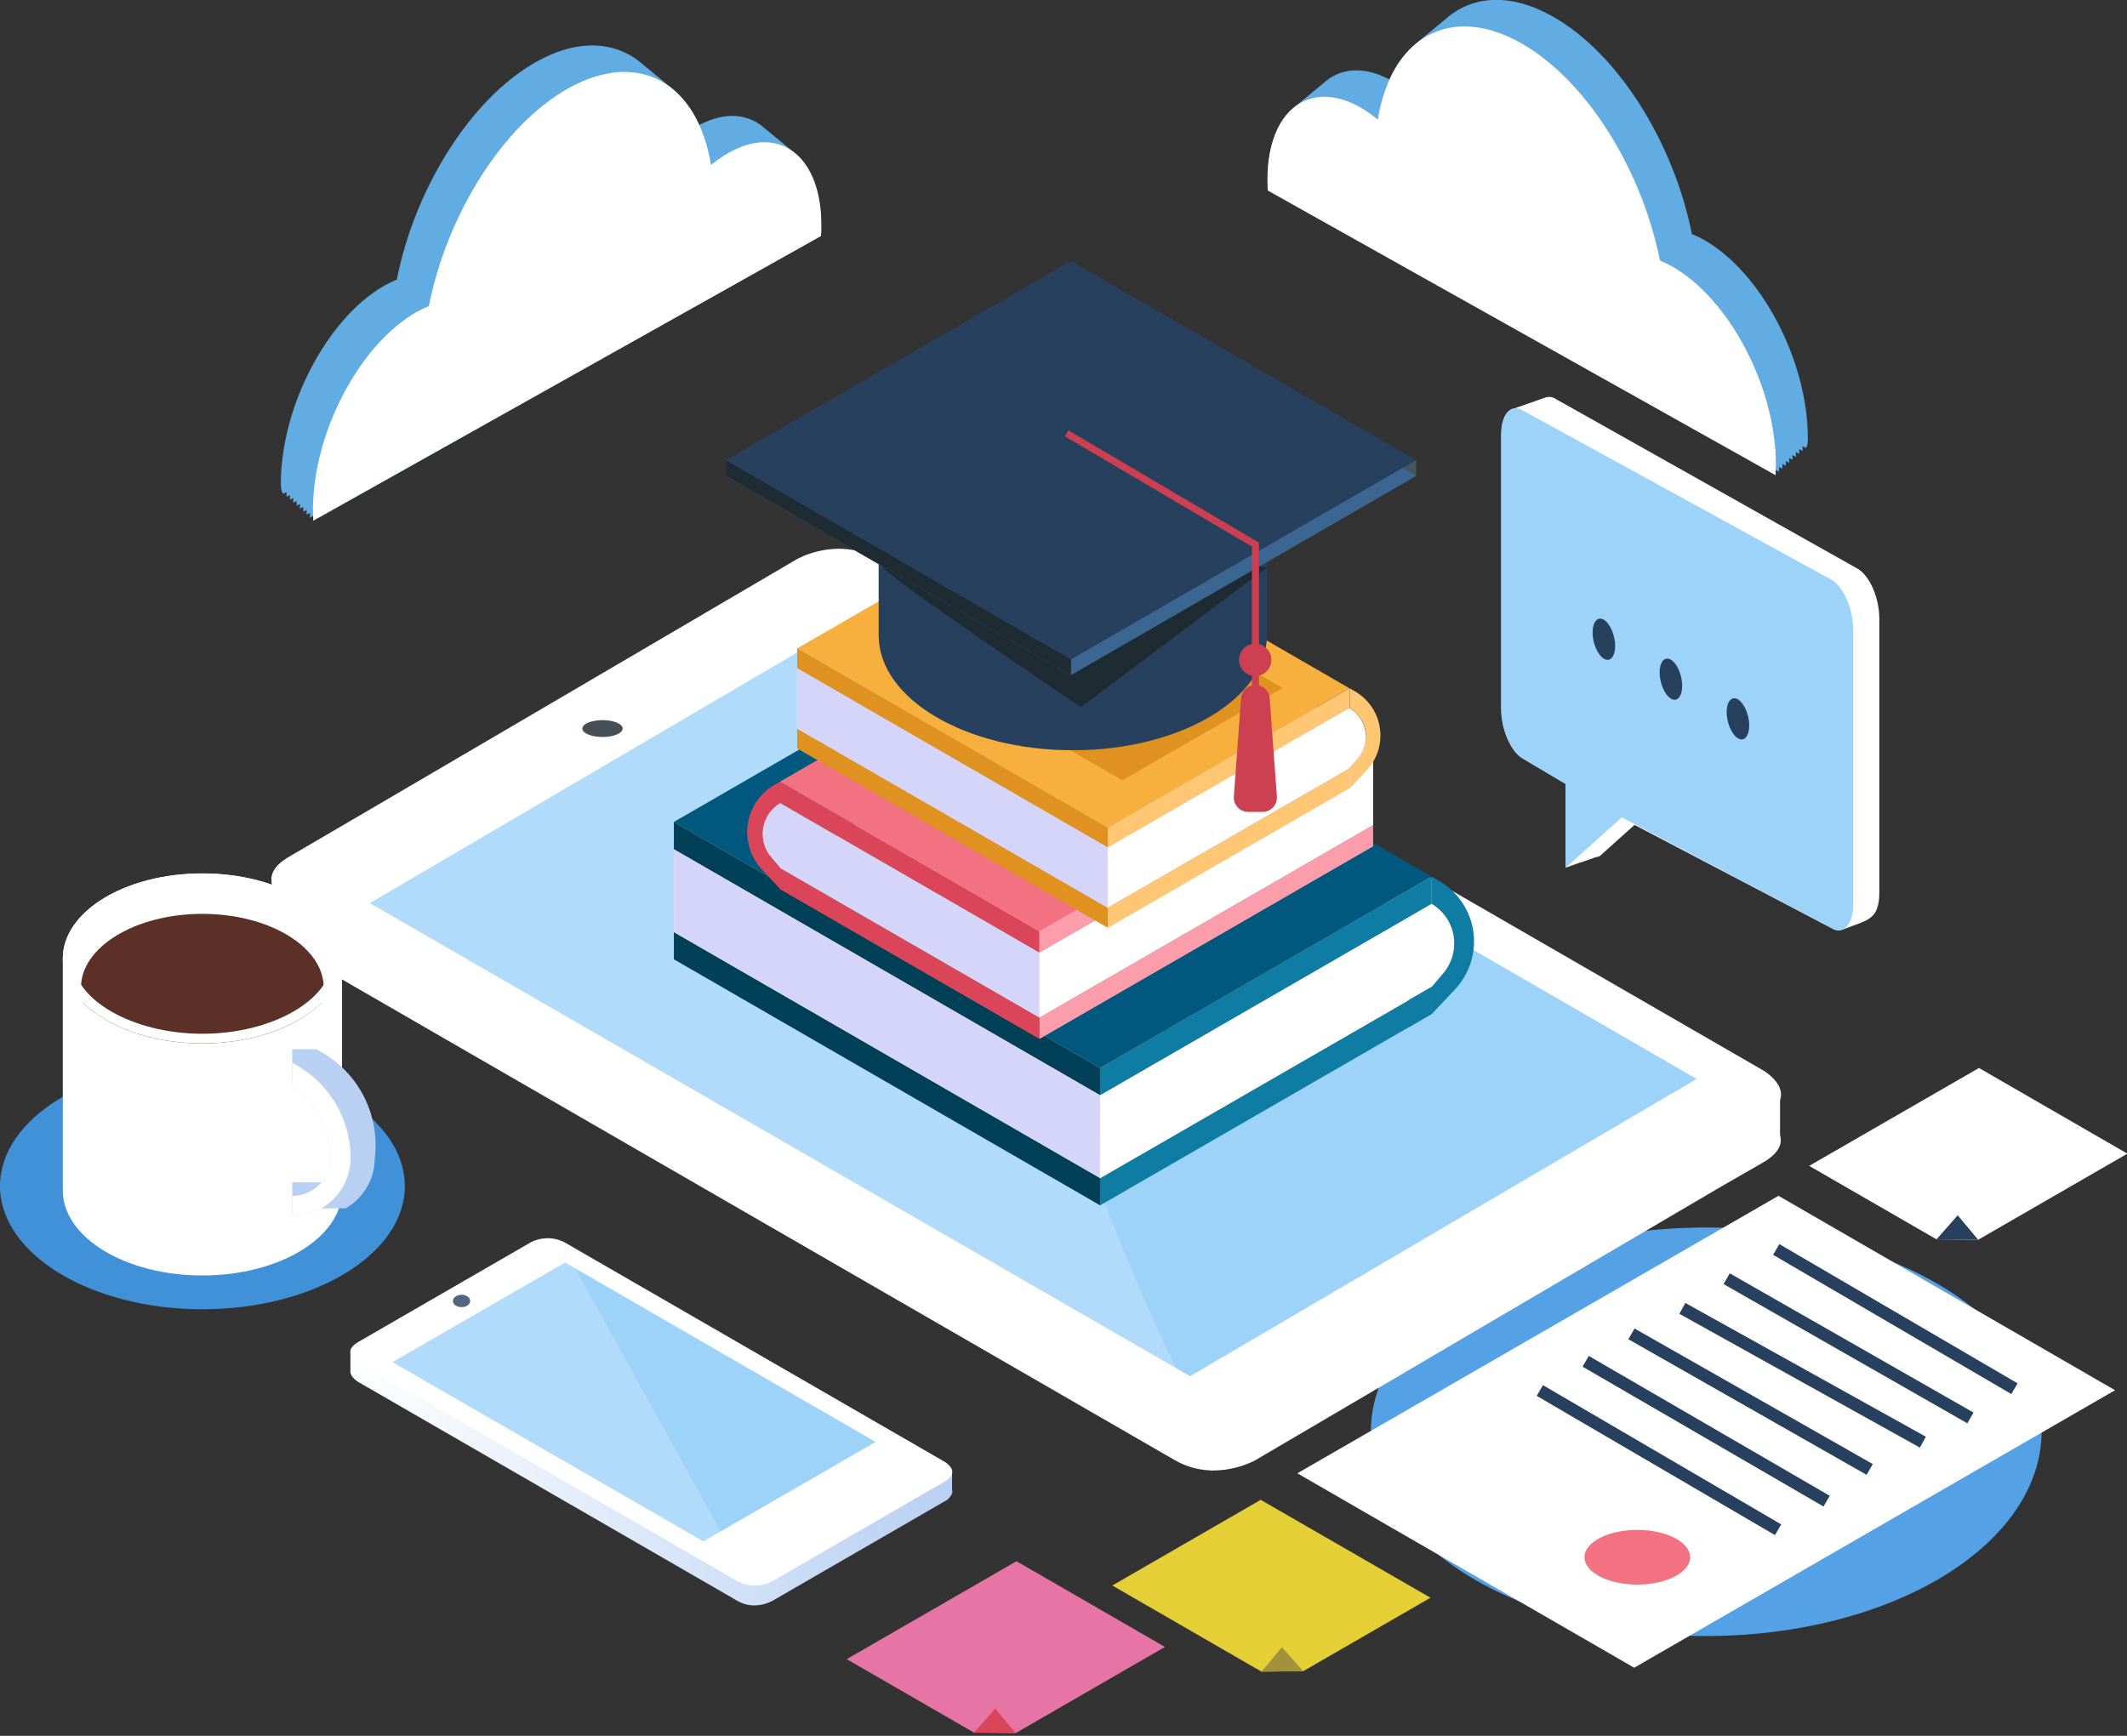
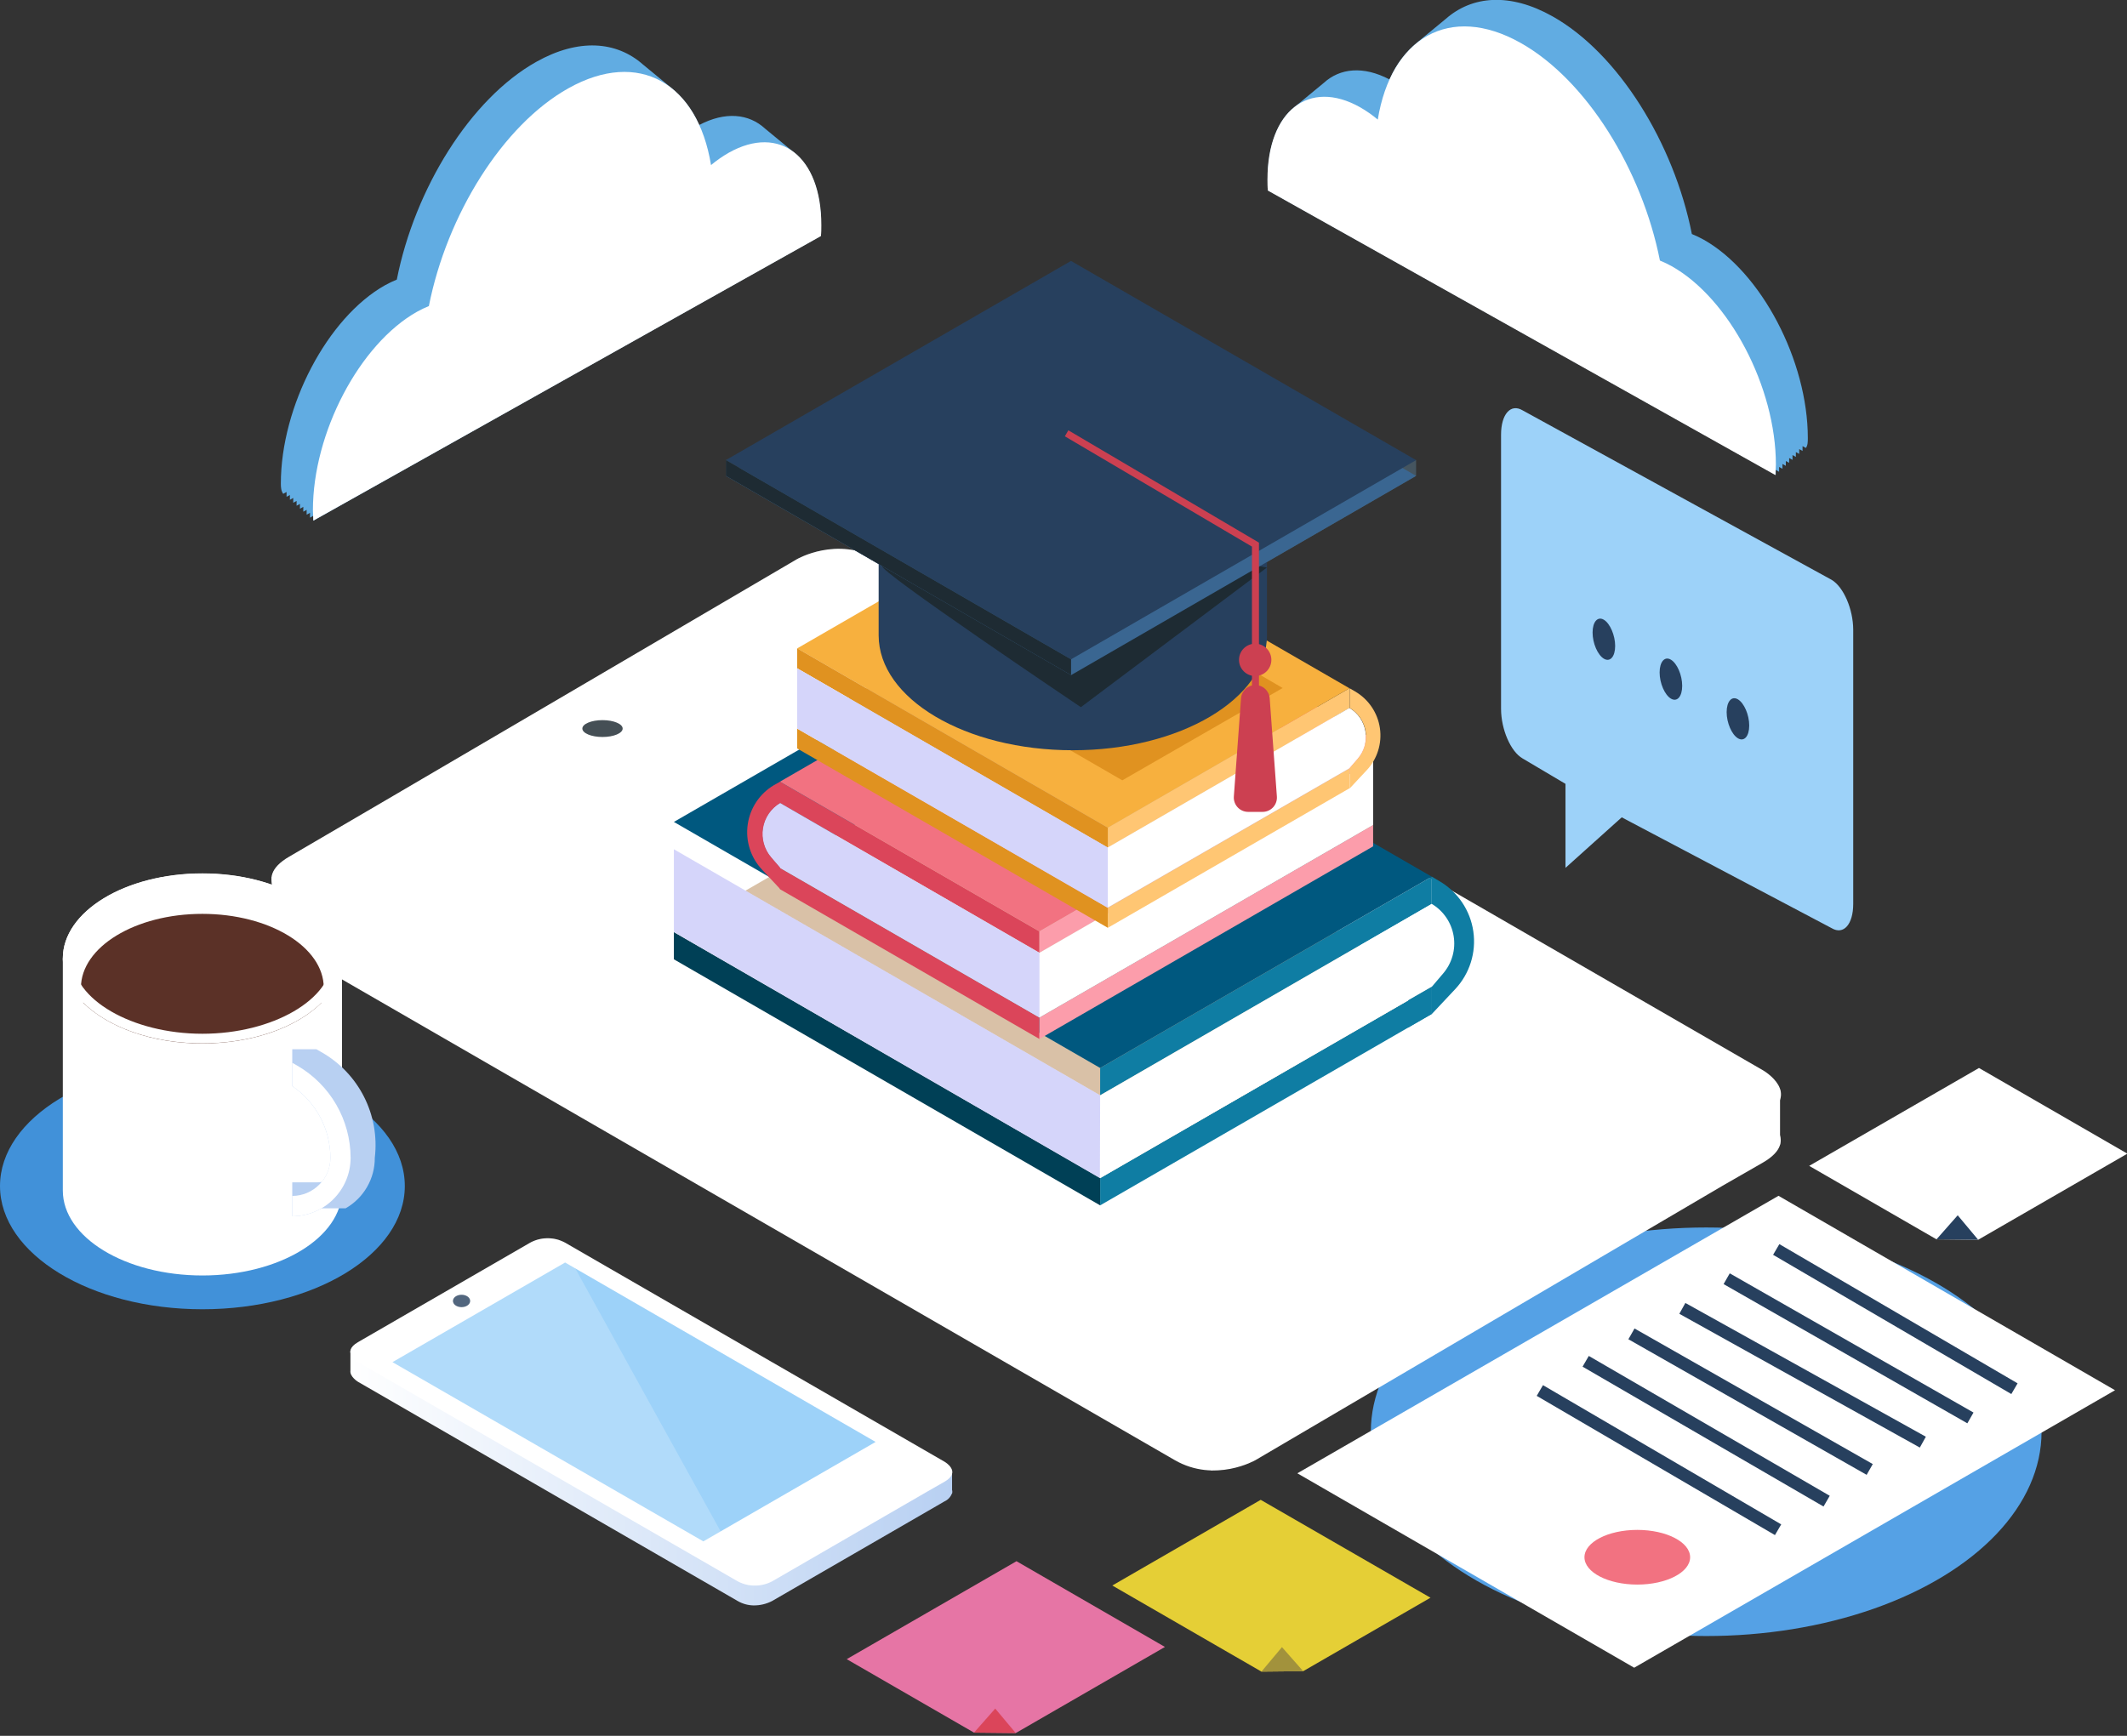
<svg xmlns="http://www.w3.org/2000/svg" width="343px" height="280px" viewBox="0 0 343 280" version="1.1">
  <rect x="0" y="0" width="343" height="280" fill="#333333" stroke="none" />
  <title>Online Course</title>
  <desc>Created with Sketch.</desc>
  <defs>
    <linearGradient x1="0%" y1="49.987%" x2="100.019%" y2="49.987%" id="linearGradient-1">
      <stop stop-color="#FFFFFF" offset="0%" />
      <stop stop-color="#B8D0F2" offset="100%" />
    </linearGradient>
    <linearGradient x1="20187%" y1="37134%" x2="21971%" y2="37134%" id="linearGradient-2">
      <stop stop-color="#FFFFFF" offset="0%" />
      <stop stop-color="#B8D0F2" offset="100%" />
    </linearGradient>
    <linearGradient x1="4382%" y1="18931%" x2="28705%" y2="18931%" id="linearGradient-3">
      <stop stop-color="#FFFFFF" offset="0%" />
      <stop stop-color="#B8D0F2" offset="100%" />
    </linearGradient>
    <linearGradient x1="12225%" y1="29536%" x2="36563%" y2="29536%" id="linearGradient-4">
      <stop stop-color="#FFFFFF" offset="0%" />
      <stop stop-color="#B8D0F2" offset="100%" />
    </linearGradient>
    <linearGradient x1="28285%" y1="16713%" x2="37000%" y2="16713%" id="linearGradient-5">
      <stop stop-color="#61ACE2" offset="0%" />
      <stop stop-color="#B8D0F2" offset="100%" />
    </linearGradient>
    <linearGradient x1="1635%" y1="17447%" x2="10349%" y2="17447%" id="linearGradient-6">
      <stop stop-color="#61ACE2" offset="0%" />
      <stop stop-color="#B8D0F2" offset="100%" />
    </linearGradient>
    <linearGradient x1="12890%" y1="13369.741%" x2="9397%" y2="19417.067%" id="linearGradient-7">
      <stop stop-color="#FFFFFF" offset="0%" />
      <stop stop-color="#B8D0F2" offset="100%" />
    </linearGradient>
    <linearGradient x1="1013%" y1="15461%" x2="5515%" y2="15461%" id="linearGradient-8">
      <stop stop-color="#FFFFFF" offset="0%" />
      <stop stop-color="#B8D0F2" offset="100%" />
    </linearGradient>
    <linearGradient x1="13255%" y1="8201.787%" x2="13190%" y2="7703.987%" id="linearGradient-9">
      <stop stop-color="#FFFFFF" offset="0%" />
      <stop stop-color="#B8D0F2" offset="100%" />
    </linearGradient>
  </defs>
  <g id="Professionals" stroke="none" stroke-width="1" fill="none" fill-rule="evenodd" transform="translate(-1037, -1021)">
    <g id="Section-2" transform="translate(0, 860)" fill-rule="nonzero">
      <g id="Online-Course" transform="translate(1037, 160)">
        <ellipse id="Oval" fill="#55A1E5" cx="275.14" cy="231.95" rx="54.08" ry="32.95" />
        <path d="M153.53,241.93 C153.585,241.734 153.585,241.526 153.53,241.33 L153.53,238.19 L146.92,236.88 L91.13,204.61 C89.389,203.682 87.301,203.682 85.56,204.61 L59.72,219.53 L56.51,218.89 L56.51,222.07 C56.37,223.07 57.73,223.89 57.73,223.89 L118.96,259.25 C119.736,259.699 120.614,259.943 121.51,259.96 C122.553,259.973 123.584,259.73 124.51,259.25 L149.53,244.79 L152.31,243.18 C152.855,242.935 153.282,242.487 153.5,241.93 L153.53,241.93 Z" id="Shape" fill="url(#linearGradient-1)" />
        <path d="M149.53,241.6 L124.53,256.07 C122.788,256.994 120.702,256.994 118.96,256.07 L57.73,220.71 C57.73,220.71 54.95,219.11 57.73,217.5 L85.53,201.43 C87.271,200.502 89.359,200.502 91.1,201.43 L152.33,236.79 C152.33,236.79 155.12,238.39 152.33,240 L149.53,241.6 Z" id="Shape" fill="#FFFFFF" />
        <polygon id="Shape" fill="#9DD2F9" points="141.2 233.59 91.13 204.65 63.29 220.72 113.42 249.63" />
        <path d="M140.85,238.86 L140.38,238.59 C139.681,238.186 138.819,238.186 138.12,238.59 L123.84,246.82 C123.569,246.975 123.402,247.263 123.402,247.575 C123.402,247.887 123.569,248.175 123.84,248.33 L124.01,248.43 C124.818,248.896 125.812,248.896 126.62,248.43 L140.85,240.19 C141.077,240.045 141.214,239.794 141.214,239.525 C141.214,239.256 141.077,239.005 140.85,238.86 Z" id="Shape" fill="url(#linearGradient-2)" />
        <ellipse id="Oval" fill="#27405E" cx="74.43" cy="210.85" rx="1.39" ry="1" />
        <path d="M90.25,201.04 C88.697,200.541 87.009,200.681 85.56,201.43 L57.73,217.5 C54.95,219.11 57.73,220.71 57.73,220.71 L118.96,256.07 C119.598,256.44 120.307,256.672 121.04,256.75 C111.03,238.66 97.13,213.52 90.25,201.04 Z" id="Shape" fill="#FFFFFF" opacity="0.2" />
        <polygon id="Shape" fill="url(#linearGradient-3)" points="43.82 142.44 43.82 150.64 195.41 238.19 287.05 185.61 287.05 176.79" />
        <path d="M277.79,192.26 L202.45,236.53 C202.45,236.53 195.96,240.27 189.45,236.53 C182.94,232.79 46.66,154.08 46.66,154.08 C46.66,154.08 40.17,150.34 46.66,146.59 C53.15,142.84 128.49,98.59 128.49,98.59 C128.49,98.59 134.99,94.84 141.49,98.59 L284.27,181.05 C284.27,181.05 290.78,184.79 284.27,188.54 L277.79,192.26 Z" id="Shape" fill="url(#linearGradient-4)" />
        <path d="M277.79,184.84 L202.45,229.11 C202.45,229.11 195.96,232.85 189.45,229.11 C182.94,225.37 46.66,146.66 46.66,146.66 C46.66,146.66 40.17,142.92 46.66,139.17 C53.15,135.42 128.53,91.19 128.53,91.19 C128.53,91.19 135.03,87.44 141.53,91.19 L284.31,173.65 C284.31,173.65 290.82,177.39 284.31,181.14 L277.79,184.84 Z" id="Shape" fill="#FFFFFF" />
-         <polygon id="Shape" fill="#9DD2F9" points="273.6 175.04 141.48 98.66 59.64 146.68 191.9 222.99" />
        <ellipse id="Oval" fill="#17232B" cx="97.16" cy="118.52" rx="3.25" ry="1.36" />
        <path d="M139.43,90.19 C135.808,89.065 131.887,89.424 128.53,91.19 C128.53,91.19 53.19,135.46 46.7,139.19 C40.21,142.92 46.7,146.68 46.7,146.68 C46.7,146.68 183,225.4 189.49,229.13 C190.981,229.992 192.637,230.53 194.35,230.71 C170.97,188.51 155.47,119.35 139.43,90.19 Z" id="Shape" fill="#FFFFFF" opacity="0.2" />
        <polygon id="Shape" fill="#0F7DA3" points="230.88 164.56 177.41 195.43 177.41 191.02 230.88 160.17" />
        <polygon id="Shape" fill="#D9C1A7" points="230.88 160.17 162.13 120.47 108.67 151.33 177.41 191.02" />
        <polygon id="Shape" fill="#004056" points="177.41 195.43 108.67 155.74 108.67 151.33 177.41 191.02" />
        <polygon id="Shape" fill="#0F7DA3" points="230.88 146.81 177.41 177.68 177.41 173.27 230.88 142.41" />
        <polygon id="Shape" fill="#00587F" points="108.67 133.58 177.41 173.27 230.88 142.41 162.13 102.71" />
-         <polygon id="Shape" fill="#004056" points="177.41 177.68 108.67 137.99 108.67 133.58 177.41 173.27" />
        <path d="M230.88,146.8 C232.769,147.923 234.064,149.824 234.417,151.993 C234.77,154.162 234.145,156.376 232.71,158.04 L230.88,160.19 L177.41,191.04 L108.66,151.35 L108.66,137.99 L177.41,177.68 L230.88,146.8 Z" id="Shape" fill="#FFFFFF" />
        <path d="M232.1,143.12 L230.88,142.4 L230.88,146.8 C232.769,147.923 234.064,149.824 234.417,151.993 C234.77,154.162 234.145,156.376 232.71,158.04 L230.88,160.19 L230.88,164.58 L234.64,160.58 C236.997,158.079 238.083,154.638 237.588,151.236 C237.094,147.835 235.072,144.846 232.1,143.12 Z" id="Shape" fill="#0F7DA3" />
        <polygon id="Shape" fill="#0F7DA3" points="227.06 166.76 227.09 162.35 230.88 160.17 230.88 164.56" />
        <polygon id="Shape" fill="#7474ED" opacity="0.3" points="177.41 177.68 177.37 191.02 108.67 151.33 108.67 137.99" />
        <polygon id="Shape" fill="#DB455A" points="125.77 144.43 167.62 168.59 167.62 165.13 125.77 140.99" />
        <polygon id="Shape" fill="#D9C1A7" points="125.77 140.99 179.58 109.91 221.43 134.07 167.62 165.13" />
        <polygon id="Shape" fill="#FC9DAB" points="167.62 168.59 221.43 137.52 221.43 134.07 167.62 165.13" />
        <polygon id="Shape" fill="#DB455A" points="125.77 130.53 167.62 154.69 167.62 151.24 125.77 127.09" />
        <polygon id="Shape" fill="#F27281" points="221.43 120.18 167.62 151.24 125.77 127.09 179.58 96.02" />
        <polygon id="Shape" fill="#FC9DAB" points="167.62 154.69 221.43 123.63 221.43 120.18 167.62 151.24" />
        <path d="M125.77,130.52 C124.289,131.398 123.274,132.887 122.998,134.586 C122.722,136.285 123.214,138.019 124.34,139.32 L125.77,140.98 L167.62,165.13 L221.43,134.07 L221.43,123.62 L167.62,154.69 L125.77,130.52 Z" id="Shape" fill="#FFFFFF" />
        <path d="M125.77,130.52 C124.289,131.398 123.274,132.887 122.998,134.586 C122.722,136.285 123.214,138.019 124.34,139.32 L125.77,140.98 L167.62,165.13 L167.62,154.69 L125.77,130.52 Z" id="Shape" fill="#7474ED" opacity="0.3" />
        <path d="M124.82,127.64 L125.82,127.08 L125.82,130.52 C124.339,131.398 123.324,132.887 123.048,134.586 C122.772,136.285 123.264,138.019 124.39,139.32 L125.82,140.98 L125.82,144.42 L122.88,141.27 C121.047,139.318 120.2,136.64 120.577,133.989 C120.955,131.339 122.515,129.003 124.82,127.64 Z" id="Shape" fill="#DB455A" />
        <polygon id="Shape" fill="#FFFFFF" points="146.7 128.89 182.53 108.05 200.45 118.53 164.77 139.18" />
        <polygon id="Shape" fill="#FFC673" points="217.61 128.16 178.65 150.66 178.65 147.44 217.61 124.96" />
        <polygon id="Shape" fill="#D9C1A7" points="217.61 124.96 167.51 96.03 128.55 118.52 178.65 147.44" />
        <polygon id="Shape" fill="#E09220" points="178.65 150.66 128.55 121.73 128.55 118.52 178.65 147.44" />
        <polygon id="Shape" fill="#FFC673" points="217.61 115.22 178.65 137.72 178.65 134.51 217.61 112.02" />
        <polygon id="Shape" fill="#F7B03E" points="128.55 105.59 178.65 134.51 217.61 112.02 167.51 83.09" />
        <polygon id="Shape" fill="#E09220" points="178.65 137.72 128.55 108.8 128.55 105.58 178.65 134.51" />
        <path d="M217.61,115.19 C218.987,116.008 219.931,117.394 220.188,118.974 C220.444,120.555 219.987,122.169 218.94,123.38 L217.61,124.92 L178.61,147.41 L128.53,118.52 L128.53,108.79 L178.63,137.71 L217.61,115.19 Z" id="Shape" fill="#FFFFFF" />
        <path d="M218.53,112.54 L217.64,112.02 L217.64,115.19 C219.017,116.008 219.961,117.394 220.218,118.974 C220.474,120.555 220.017,122.169 218.97,123.38 L217.64,124.92 L217.64,128.19 L220.38,125.26 C222.095,123.437 222.884,120.931 222.524,118.454 C222.164,115.977 220.693,113.799 218.53,112.54 Z" id="Shape" fill="#FFC673" />
        <polygon id="Shape" fill="#E09220" points="141.98 104.32 180.98 126.87 206.84 111.98 167.69 89.19" />
        <polygon id="Shape" fill="#7474ED" opacity="0.3" points="178.65 147.44 178.65 137.72 128.55 108.8 128.55 118.52" />
        <polygon id="Shape" fill="#455560" points="228.36 75.22 228.36 77.76 172.72 109.9 117.06 77.76 117.06 75.21" />
        <path d="M141.69,83.95 L141.69,103.48 C141.69,113.72 155.69,122.02 173,122.02 C190.31,122.02 204.31,113.72 204.31,103.48 L204.31,83.95 L141.69,83.95 Z" id="Shape" fill="#27405E" />
        <path d="M204.3,92.55 L174.3,115.07 C174.3,115.07 140.98,92.66 142.3,92.3 C143.62,91.94 163.43,84.7 163.43,84.7 L204.3,92.55 Z" id="Shape" fill="#1E2B33" />
        <polygon id="Shape" fill="#3A6691" points="117.06 77.76 172.71 45.63 228.36 77.76 172.72 109.9" />
        <polygon id="Shape" fill="#27405E" points="117.06 75.21 172.71 43.09 228.36 75.22 172.72 107.35" />
        <polygon id="Shape" fill="#1E2B33" points="172.72 109.9 172.72 107.35 117.06 75.21 117.06 77.76" />
        <path d="M201.27,131.96 L203.6,131.96 C204.243,131.962 204.858,131.695 205.297,131.224 C205.735,130.754 205.957,130.122 205.91,129.48 L204.75,113.64 C204.661,112.431 203.652,111.497 202.44,111.5 C201.228,111.497 200.219,112.431 200.13,113.64 L198.97,129.48 C198.923,130.12 199.144,130.75 199.58,131.221 C200.016,131.691 200.628,131.959 201.27,131.96 Z" id="Shape" fill="#CC4051" />
        <polygon id="Shape" fill="#CC4051" points="201.89 122.36 203.02 122.36 203.02 88.53 172.28 70.41 171.72 71.38 201.89 89.17" />
        <circle id="Oval" fill="#CC4051" cx="202.41" cy="107.44" r="2.61" />
        <ellipse id="Oval" fill="#4191D9" cx="32.64" cy="192.31" rx="32.64" ry="19.88" />
        <path d="M291.53,71.66 C291.53,59.19 284.01,44.87 274.73,39.66 C274.116,39.318 273.481,39.014 272.83,38.75 C269.94,24.11 260.97,9.58 250.33,3.62 C243.54,-0.19 237.42,0.27 233.13,4.06 C232.94,4.21 232.74,4.37 232.56,4.53 C232.38,4.69 232.17,4.84 231.99,5 C231.81,5.16 231.6,5.31 231.42,5.47 C231.24,5.63 231.03,5.78 230.85,5.94 C230.67,6.1 230.46,6.25 230.28,6.41 C230.1,6.57 229.89,6.72 229.71,6.88 C229.53,7.04 229.32,7.19 229.14,7.35 C228.96,7.51 228.75,7.66 228.57,7.82 C226.613,9.43 225.072,11.488 224.08,13.82 C219.87,11.6 216.08,11.97 213.44,14.4 C213.24,14.55 213.05,14.71 212.87,14.87 C212.69,15.03 212.48,15.18 212.3,15.34 C212.12,15.5 211.91,15.65 211.73,15.81 C211.55,15.97 211.34,16.12 211.16,16.28 C210.98,16.44 210.77,16.59 210.59,16.75 C210.41,16.91 210.2,17.06 210.02,17.22 C209.84,17.38 209.63,17.53 209.45,17.69 C209.27,17.85 209.06,18 208.88,18.16 C206.13,20.25 204.42,24.35 204.42,29.94 C204.42,30.53 204.42,31.12 204.49,31.71 L286.36,77.58 C286.36,77.33 286.36,77.06 286.36,76.8 L286.9,77.1 C286.9,76.85 286.9,76.58 286.9,76.32 L287.44,76.62 C287.44,76.37 287.44,76.1 287.44,75.84 L287.98,76.14 C287.98,75.89 287.98,75.62 287.98,75.36 L288.52,75.66 C288.52,75.41 288.52,75.14 288.52,74.88 L289.06,75.18 C289.06,74.93 289.06,74.66 289.06,74.4 L289.6,74.7 C289.6,74.45 289.6,74.18 289.6,73.92 L290.14,74.22 C290.14,73.97 290.14,73.7 290.14,73.44 L290.68,73.74 C290.68,73.49 290.68,73.22 290.68,72.96 L291.22,73.26 C291.53,72.81 291.53,72.25 291.53,71.66 Z" id="Shape" fill="url(#linearGradient-5)" />
        <path d="M286.31,77.64 C286.31,77.08 286.38,76.53 286.38,75.94 C286.38,63.47 278.86,49.15 269.58,43.94 C268.966,43.598 268.331,43.294 267.68,43.03 C264.79,28.39 255.82,13.86 245.18,7.9 C233.81,1.53 224.33,7.08 222.18,20.29 C221.284,19.54 220.324,18.87 219.31,18.29 C211.07,13.67 204.39,18.9 204.39,29.97 C204.39,30.56 204.39,31.15 204.46,31.74 L286.31,77.64 Z" id="Shape" fill="#FFFFFF" />
        <path d="M45.29,79.01 C45.29,66.54 52.81,52.22 62.09,47.01 C62.704,46.668 63.339,46.364 63.99,46.1 C66.88,31.46 75.85,16.93 86.49,10.97 C93.28,7.16 99.4,7.62 103.69,11.41 C103.88,11.56 104.08,11.72 104.26,11.88 C104.44,12.04 104.65,12.19 104.83,12.35 C105.01,12.51 105.22,12.66 105.4,12.82 C105.58,12.98 105.79,13.13 105.97,13.29 C106.15,13.45 106.36,13.6 106.54,13.76 C106.72,13.92 106.93,14.07 107.11,14.23 C107.29,14.39 107.5,14.54 107.68,14.7 C107.86,14.86 108.07,15.01 108.25,15.17 C110.207,16.78 111.748,18.838 112.74,21.17 C116.95,18.95 120.74,19.32 123.38,21.75 C123.58,21.9 123.77,22.06 123.95,22.22 C124.13,22.38 124.34,22.53 124.52,22.69 C124.7,22.85 124.91,23 125.09,23.16 C125.27,23.32 125.48,23.47 125.66,23.63 C125.84,23.79 126.05,23.94 126.23,24.1 C126.41,24.26 126.62,24.41 126.8,24.57 C126.98,24.73 127.19,24.88 127.37,25.04 C127.55,25.2 127.76,25.35 127.94,25.51 C130.69,27.6 132.4,31.7 132.4,37.29 C132.4,37.88 132.4,38.47 132.33,39.06 L50.53,84.98 C50.53,84.73 50.53,84.46 50.53,84.2 L49.99,84.5 C49.99,84.25 49.99,83.98 49.99,83.72 L49.45,84.02 C49.45,83.77 49.45,83.5 49.45,83.24 L48.91,83.54 C48.91,83.29 48.91,83.02 48.91,82.76 L48.37,83.06 C48.37,82.81 48.37,82.54 48.37,82.28 L47.83,82.58 C47.83,82.33 47.83,82.06 47.83,81.8 L47.29,82.1 C47.29,81.85 47.29,81.58 47.29,81.32 L46.75,81.62 C46.75,81.37 46.75,81.1 46.75,80.84 L46.21,81.14 C46.21,80.89 46.21,80.62 46.21,80.36 L45.67,80.66 C45.33,80.19 45.29,79.6 45.29,79.01 Z" id="Shape" fill="url(#linearGradient-6)" />
        <path d="M50.53,84.98 C50.53,84.42 50.46,83.87 50.46,83.28 C50.46,70.81 57.98,56.49 67.26,51.28 C67.874,50.938 68.509,50.634 69.16,50.37 C72.05,35.73 81.02,21.2 91.66,15.24 C103.03,8.87 112.51,14.42 114.66,27.63 C115.556,26.88 116.516,26.211 117.53,25.63 C125.77,21.01 132.45,26.24 132.45,37.31 C132.45,37.9 132.45,38.49 132.38,39.08 L50.53,84.98 Z" id="Shape" fill="#FFFFFF" />
        <path d="M39.86,145.62 L10.13,155.62 L10.13,193.03 C10.13,200.6 20.21,206.74 32.64,206.74 C45.07,206.74 55.15,200.6 55.15,193.03 L55.15,155.6 L39.86,145.62 Z" id="Shape" fill="url(#linearGradient-7)" />
        <ellipse id="Oval" fill="url(#linearGradient-8)" cx="32.64" cy="155.61" rx="22.51" ry="13.71" />
        <path d="M13.47,162.8 C17.47,166.71 24.53,169.32 32.63,169.32 C40.73,169.32 47.83,166.71 51.79,162.8 C52.066,162.009 52.208,161.178 52.21,160.34 C52.21,153.75 43.44,148.41 32.63,148.41 C21.82,148.41 13.05,153.75 13.05,160.34 C13.052,161.178 13.194,162.009 13.47,162.8 Z" id="Shape" fill="#5B3127" />
        <path d="M32.64,143.47 C43.99,143.47 53.57,149.03 53.57,155.61 C53.57,162.19 43.98,167.75 32.64,167.75 C21.3,167.75 11.71,162.19 11.71,155.6 C11.71,149.01 21.3,143.46 32.64,143.46 L32.64,143.47 Z M32.64,141.88 C20.21,141.88 10.13,148.02 10.13,155.59 C10.13,163.16 20.21,169.3 32.64,169.3 C45.07,169.3 55.15,163.16 55.15,155.59 C55.15,148.02 45.07,141.88 32.64,141.88 Z" id="Shape" fill="#FFFFFF" />
        <path d="M51.84,170.72 L51.02,170.25 L47.13,170.25 L47.13,176.19 C50.964,178.786 53.266,183.11 53.28,187.74 C53.287,189.17 52.792,190.558 51.88,191.66 C51.595,191.701 51.308,191.721 51.02,191.72 L47.13,191.72 L47.13,197.19 C48.785,197.185 50.41,196.744 51.84,195.91 L55.73,195.91 C58.657,194.244 60.458,191.128 60.44,187.76 C61.269,180.866 57.878,174.148 51.84,170.72 Z" id="Shape" fill="url(#linearGradient-9)" />
        <path d="M47.95,172.9 L47.13,172.43 L47.13,176.19 C50.964,178.786 53.266,183.11 53.28,187.74 C53.275,191.138 50.528,193.894 47.13,193.91 L47.13,197.19 C52.326,197.168 56.529,192.956 56.54,187.76 C56.523,181.631 53.252,175.973 47.95,172.9 Z" id="Shape" fill="#FFFFFF" />
        <polygon id="Shape" fill="#FFFFFF" points="209.21 238.65 286.8 193.89 341.07 225.25 263.53 270.01" />
        <ellipse id="Oval" fill="#F27281" cx="264.03" cy="252.19" rx="8.52" ry="4.41" />
        <g id="Group" transform="translate(247, 201)" fill="#27405E">
          <rect id="Rectangle-path" transform="translate(58.643, 12.774) rotate(-59.69) translate(-58.643, -12.774) " x="57.643" y="-9.476" width="2" height="44.5" />
          <rect id="Rectangle-path" transform="translate(51.097, 17.491) rotate(-60.26) translate(-51.097, -17.491) " x="50.097" y="-5.144" width="2" height="45.27" />
          <rect id="Rectangle-path" transform="translate(43.687, 21.836) rotate(-60.91) translate(-43.687, -21.836) " x="42.687" y="-0.354" width="2" height="44.38" />
          <rect id="Rectangle-path" transform="translate(35.299, 26.095) rotate(-60.35) translate(-35.299, -26.095) " x="34.299" y="3.99" width="2" height="44.21" />
          <rect id="Rectangle-path" transform="translate(28.135, 30.864) rotate(-59.86) translate(-28.135, -30.864) " x="27.135" y="8.399" width="2" height="44.93" />
          <rect id="Rectangle-path" transform="translate(20.525, 35.525) rotate(-59.69) translate(-20.525, -35.525) " x="19.525" y="13.275" width="2" height="44.5" />
        </g>
        <polygon id="Shape" fill="#FFFFFF" points="291.75 189.06 319.13 173.27 343.06 187.09 319 200.98 312.28 200.91" />
        <polygon id="Shape" fill="#27405E" points="315.7 197.03 312.28 200.91 319 200.98" />
        <polygon id="Shape" fill="#E675A5" points="136.54 268.63 163.92 252.83 187.86 266.66 163.8 280.55 157.07 280.48" />
        <polygon id="Shape" fill="#DB455A" points="160.49 276.6 157.07 280.48 163.8 280.55" />
        <polygon id="Shape" fill="#E5CF36" points="230.68 258.72 203.3 242.93 179.37 256.75 203.42 270.64 210.15 270.57" />
        <polygon id="Shape" fill="#A2923C" points="206.73 266.69 210.15 270.57 203.42 270.64" />
-         <path d="M299.53,92.72 L250.89,65.36 C250.382,65.012 249.738,64.93 249.16,65.14 L248.99,65.2 L248.82,65.26 L248.65,65.32 L248.48,65.38 L248.31,65.44 L248.14,65.5 L247.96,65.56 L247.79,65.62 L247.62,65.68 L247.45,65.74 L247.28,65.8 L247.11,65.86 L246.94,65.92 L246.77,65.98 L246.6,66.04 L246.43,66.1 L246.25,66.16 L246.08,66.22 L245.91,66.28 L245.74,66.34 L245.57,66.4 L245.4,66.46 L245.23,66.52 L245.06,66.58 L244.89,66.64 L244.72,66.7 L244.55,66.76 L244.38,66.82 L244.21,66.88 L244.04,66.94 C242.91,67.25 242.13,68.81 242.13,71.14 L242.13,115.37 C242.13,118.67 243.68,122.27 245.6,123.37 L252.52,127.47 L252.52,140.99 L252.69,140.83 L252.69,140.93 L252.86,140.77 L252.86,140.87 L253.03,140.71 L253.03,140.81 L253.2,140.65 L253.2,140.75 L253.37,140.59 L253.37,140.69 L253.54,140.53 L253.54,140.63 L253.71,140.47 L253.71,140.57 L253.88,140.41 L253.88,140.51 L254.05,140.35 L254.05,140.45 L254.22,140.29 L254.22,140.39 L254.39,140.23 L254.39,140.33 L254.53,140.19 L254.53,140.29 L254.7,140.13 L254.7,140.19 L254.87,140.03 L254.87,140.19 L255.04,140.03 L255.04,140.13 L255.21,139.97 L255.21,140.07 L255.38,139.91 L255.38,140.01 L255.55,139.85 L255.55,139.95 L255.72,139.79 L255.72,139.89 L255.89,139.73 L255.89,139.83 L256.06,139.67 L256.06,139.77 L256.23,139.61 L256.23,139.71 L256.4,139.55 L256.4,139.65 L256.57,139.49 L256.57,139.59 L256.74,139.43 L256.74,139.53 L256.91,139.37 L256.91,139.47 L257.08,139.31 L257.08,139.41 L257.25,139.25 L257.25,139.35 L257.53,139.19 L257.53,139.29 L257.7,139.13 L257.7,139.23 L257.87,139.07 L257.87,139.19 L263.58,134.06 L295.39,150.73 C295.898,151.078 296.542,151.16 297.12,150.95 L297.29,150.89 L297.46,150.83 C300.94,149.43 303.06,149.49 303.06,145 L303.06,100.76 C303.05,97.46 301.53,93.86 299.53,92.72 Z" id="Shape" fill="#FFFFFF" />
        <path d="M295.37,94.53 L245.53,67.19 C243.61,66.05 242.06,67.81 242.06,71.11 L242.06,115.34 C242.06,118.64 243.61,122.24 245.53,123.34 L252.45,127.44 L252.45,140.99 L261.52,132.84 L295.38,150.72 C297.3,151.86 298.85,150.1 298.85,146.8 L298.85,102.57 C298.84,99.26 297.29,95.67 295.37,94.53 Z" id="Shape" fill="#9DD2F9" />
        <path d="M260.46,105.19 C260.46,106.93 259.64,107.85 258.64,107.25 C257.64,106.65 256.82,104.76 256.82,103.03 C256.82,101.3 257.64,100.37 258.64,100.97 C259.64,101.57 260.46,103.49 260.46,105.19 Z" id="Shape" fill="#27405E" />
        <path d="M271.27,111.63 C271.27,113.37 270.45,114.29 269.45,113.69 C268.45,113.09 267.63,111.2 267.63,109.47 C267.63,107.74 268.45,106.81 269.45,107.41 C270.45,108.01 271.27,109.89 271.27,111.63 Z" id="Shape" fill="#27405E" />
        <path d="M282.08,118.03 C282.08,119.77 281.26,120.69 280.26,120.09 C279.26,119.49 278.44,117.6 278.44,115.87 C278.44,114.14 279.26,113.21 280.26,113.81 C281.26,114.41 282.08,116.3 282.08,118.03 Z" id="Shape" fill="#27405E" />
      </g>
    </g>
  </g>
</svg>